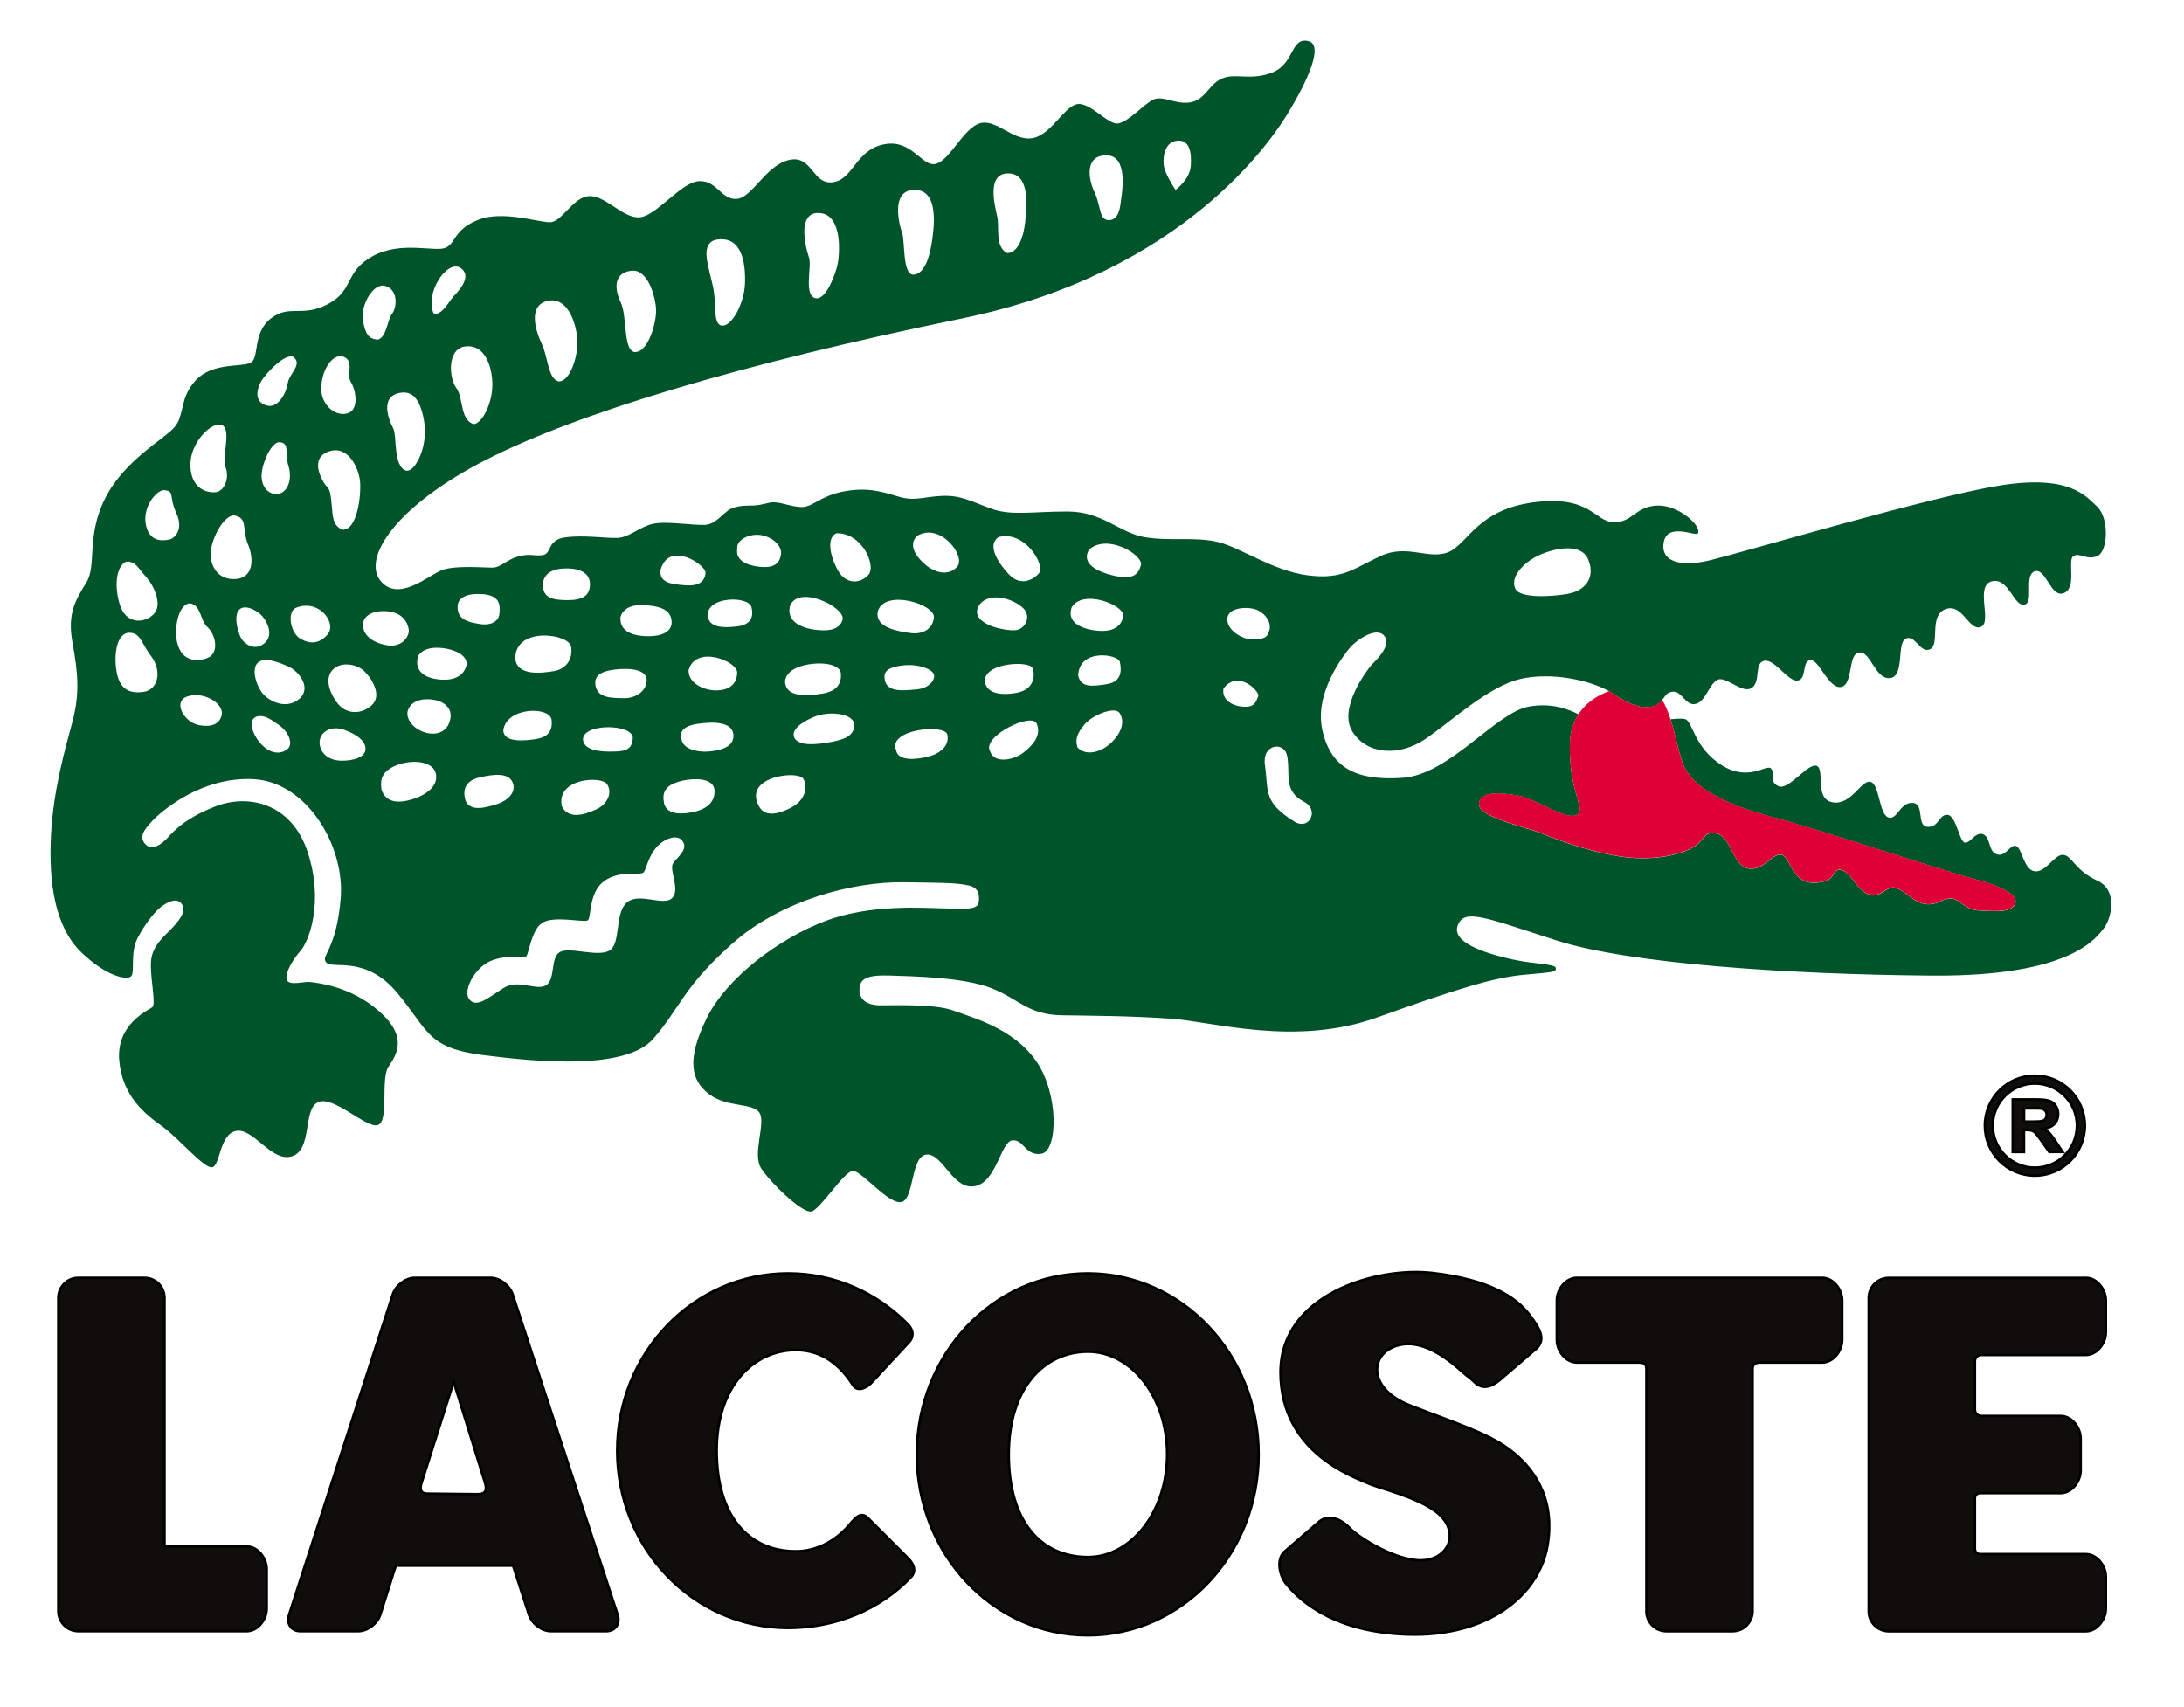
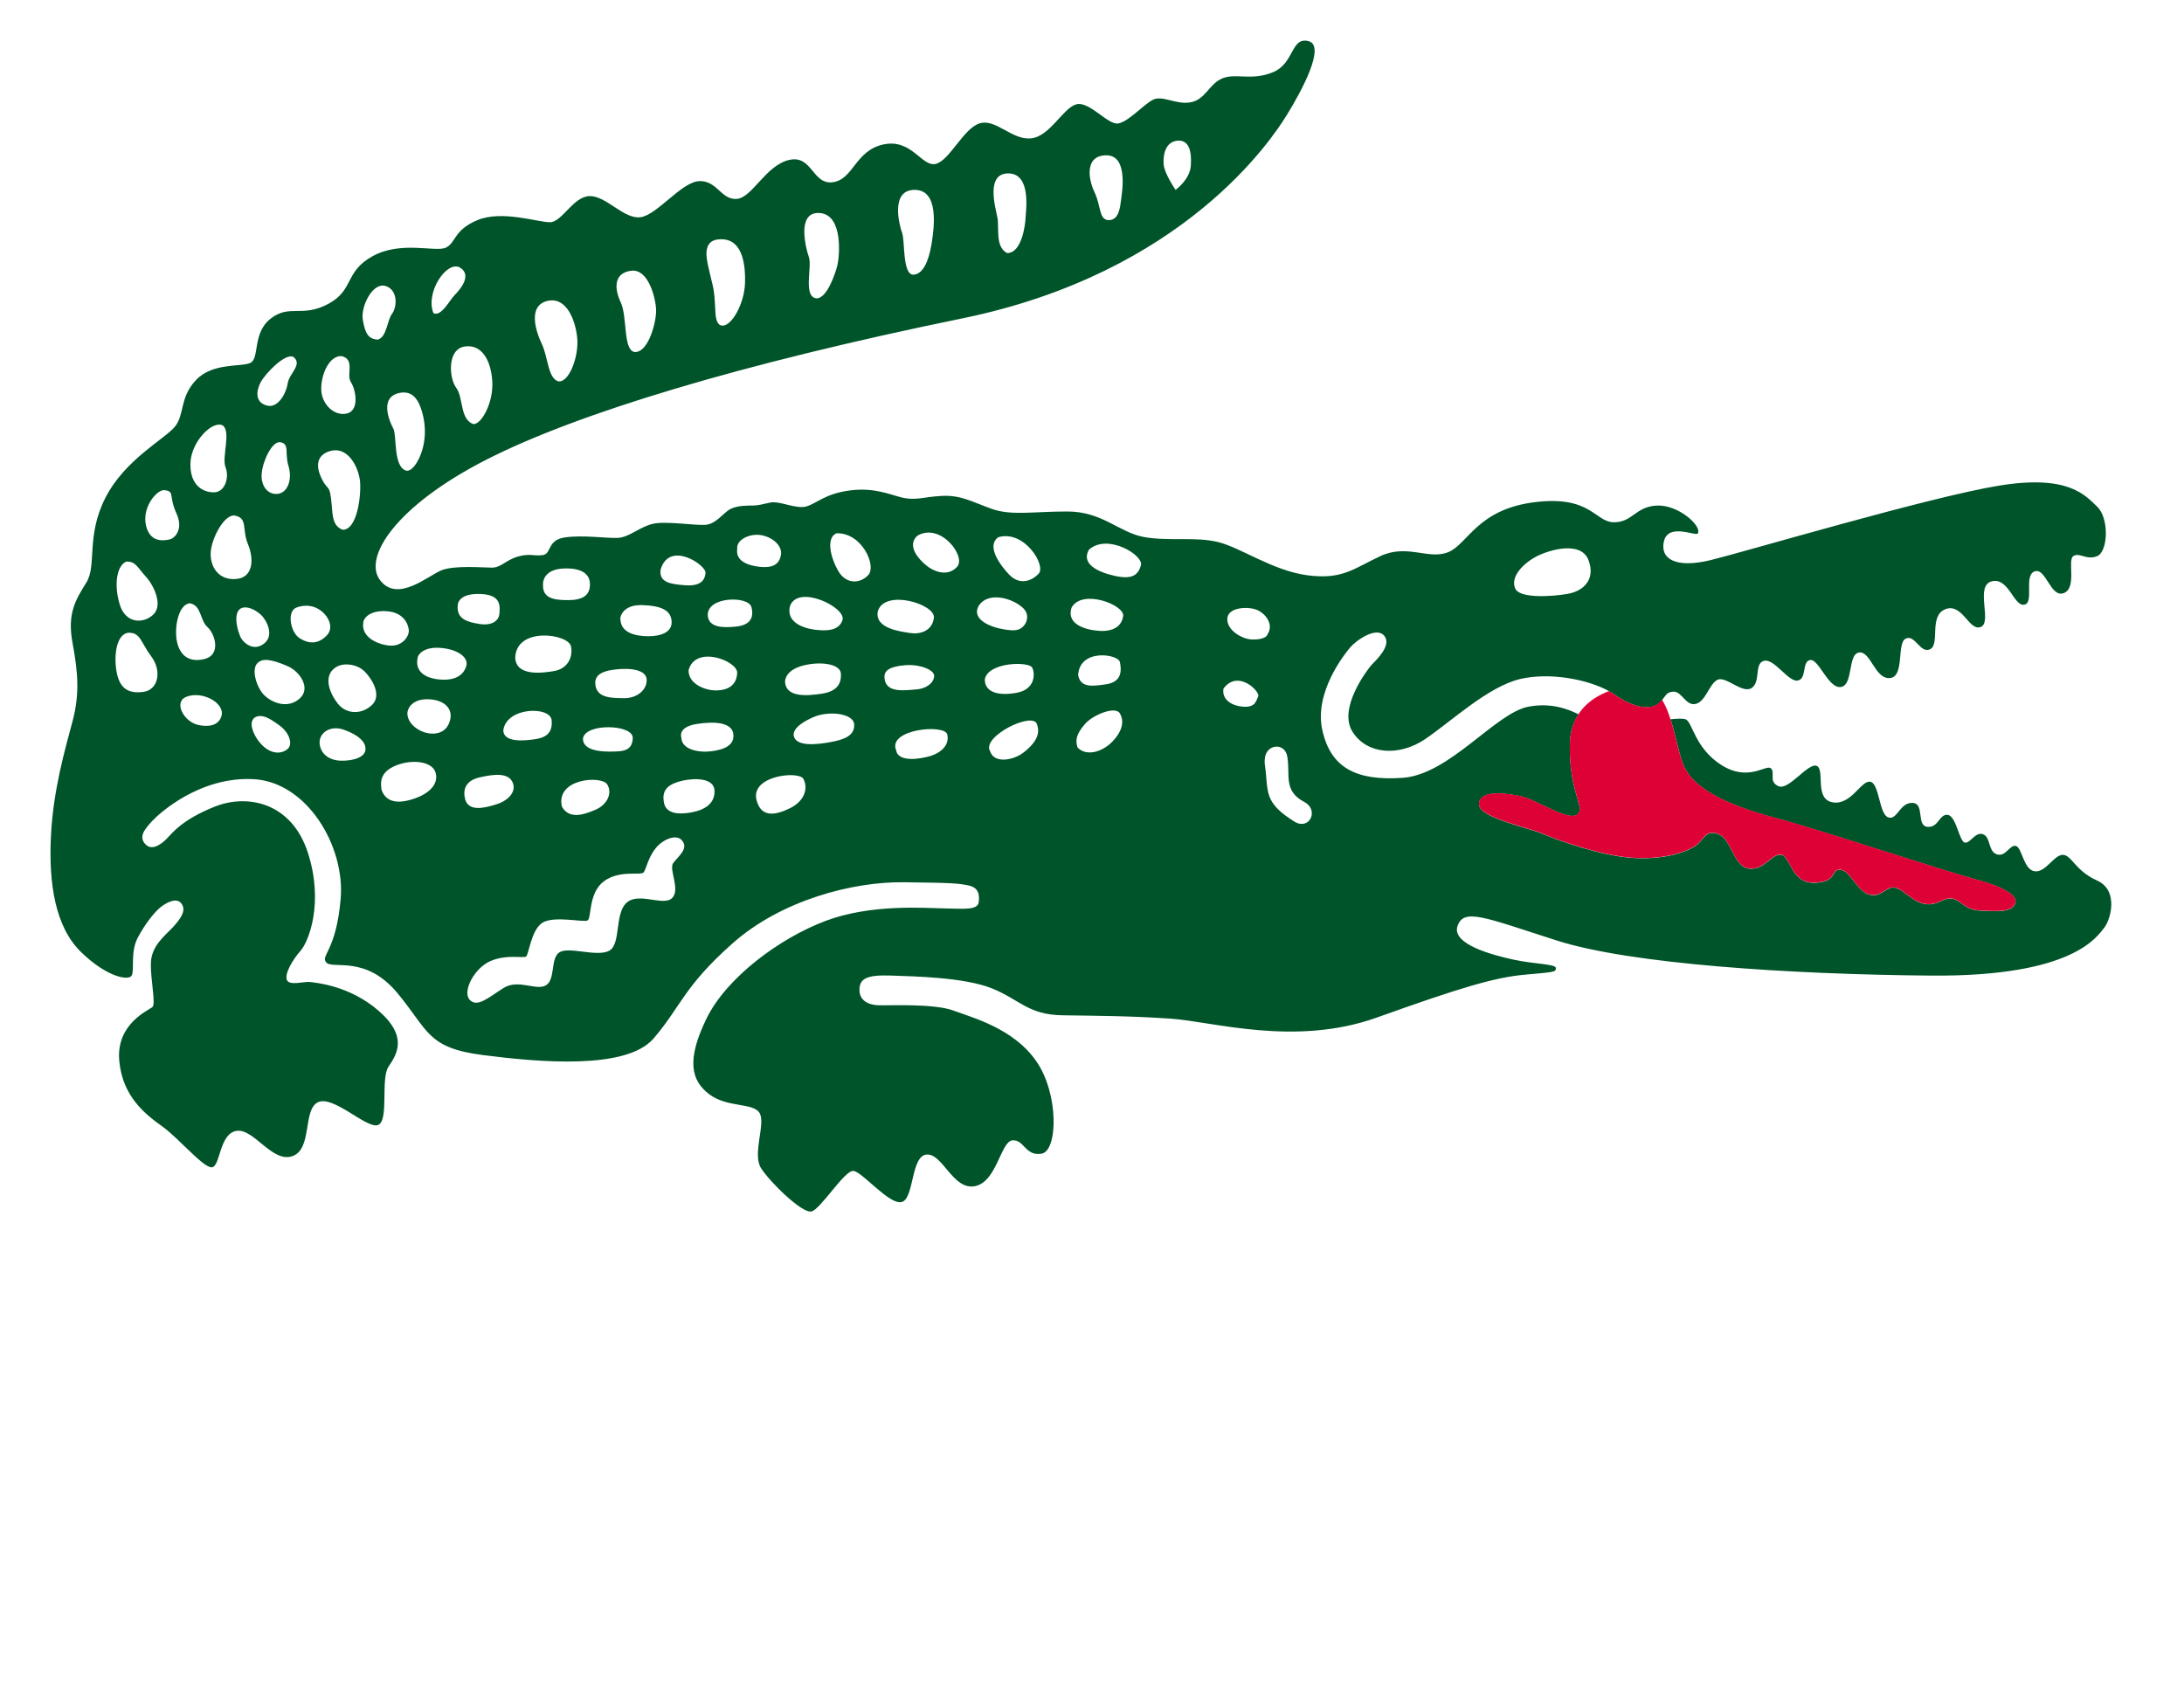
<svg xmlns="http://www.w3.org/2000/svg" version="1.1" id="Layer_1" x="0px" y="0px" viewBox="0 0 491.29 384" style="enable-background:new 0 0 491.29 384;" xml:space="preserve">
  <style type="text/css">
	.st0{fill-rule:evenodd;clip-rule:evenodd;fill:#005429;}
	.st1{fill-rule:evenodd;clip-rule:evenodd;fill:#DE0135;}
	.st2{fill-rule:evenodd;clip-rule:evenodd;fill:#100E0A;}
	.st3{fill:none;stroke:#000000;stroke-width:0.567;stroke-miterlimit:22.926;}
</style>
  <path class="st0" d="M381.94,119.98c0.94-1.63-4.38-6.5-9.25-6.25s-5.44,3.81-9.69,3.75c-4.25-0.06-5.13-6.12-17.88-4.5  s-14.88,9.31-19.25,11.19s-9.25-1.88-15.25,0.88s-8.5,5.38-16.38,4.38c-7.87-1-15.12-6.25-20.25-7.5s-11-0.12-16.62-1.12  s-9.38-5.75-17.25-5.75c-7.88,0-12.62,1-17.12-0.62s-6.88-3.12-11.25-2.88s-6,1.25-9.75,0.12s-7-2.12-12.25-1.12  c-5.25,1-6.88,3.5-9.38,3.5s-5.25-1.41-7.16-1c-1.91,0.41-2.69,0.66-3.81,0.66s-3.53-0.03-5.09,0.78c-1.56,0.81-3.22,3.38-5.59,3.56  c-2.38,0.19-8.75-0.88-11.75-0.25s-5.37,3.06-8,3.19c-2.62,0.12-7.62-0.69-11.81-0.12c-4.19,0.56-3,3.75-5.12,4s-2.81-0.44-5.5,0.31  s-3.81,2.5-5.88,2.5s-8.25-0.56-11.25,0.56s-9.88,7.44-13.88,2.31s3.56-16.81,23.94-27.19s57-21.5,107-31.75  c50-10.25,69.75-40.5,73-45.75c3.25-5.25,8.87-15.62,4.87-16.62s-3.12,5-8,7c-4.88,2-8.37,0.12-11.38,1.38  c-3,1.25-3.75,4.75-7.12,5.38s-6.38-1.75-8.62-0.5s-5.25,4.75-7.62,5.25s-6.62-5.25-9.62-4.25s-5.87,7.25-10.12,7.62  c-4.25,0.38-7.88-4.5-11.5-3.38c-3.62,1.12-6.75,8.38-9.88,9.12s-5.38-5.75-11.75-4.38s-6.75,7.88-11.38,8.5s-4.62-6.25-9.88-5  s-8.25,8.5-11.75,8.75c-3.5,0.25-4.38-4.12-8.38-4s-9.5,7.62-13.25,8.12c-3.75,0.5-7.63-4.75-11.38-4.75c-3.75,0-6.25,5.88-9,5.88  c-2.75,0-10.75-2.75-16.25-0.5c-5.5,2.25-4.87,5.25-7.25,6.25c-2.38,1-10-1.62-16.38,1.88s-4.13,7.62-10,10.75s-8.62,0-12.88,3.25  c-4.25,3.25-2.5,9-4.62,10s-8.5-0.12-12.25,3.88c-3.75,4-2.5,7.75-4.75,10.5c-2.25,2.75-11.25,7.38-15.63,16  c-4.38,8.63-1.88,15.12-4.25,19c-2.38,3.88-4.38,6.88-3.13,13.63c1.25,6.75,1.62,11.5,0,17.62c-1.62,6.13-4.37,15.38-4.87,26  s1,20.25,6.75,25.88c5.75,5.62,10.62,6.5,11.38,5.38c0.75-1.12-0.31-5.25,1.37-8.5c1.69-3.25,4-6.06,5.25-7s3.5-2.25,4.62-0.75  c1.12,1.5-0.06,3.25-1.81,5.19c-1.75,1.94-4.94,4.19-5.06,8.12s1.19,9.31,0.31,10c-0.87,0.69-8.12,3.75-7.44,11.94  c0.69,8.19,5.94,12.19,9.69,14.88c3.75,2.69,9.31,9.44,11.19,9.19s1.62-7.56,5.5-8.19s8,7.25,12.56,5.69  c4.56-1.56,2.31-10.44,5.75-12.12c3.44-1.69,10.94,6,13.5,5.12c2.56-0.88,0.56-10.44,2.38-13.12c1.81-2.69,4.5-6.69-2.12-12.5  c-6.62-5.81-14.25-6.38-15.5-6.56s-4.75,0.94-5.25-0.5s1.31-4.5,3.12-6.56c1.81-2.06,5.25-10.75,1.63-22s-13.5-13.37-21-10.37  c-7.5,3-9.62,6.06-10.81,7.25s-3.31,2.81-4.81,1.12c-1.5-1.69-0.06-3.37,1.62-5.19c1.69-1.81,10.75-10,22.75-9.38  c12,0.62,20.62,15,19.62,26.88s-4.66,12.81-3.22,14.38s8.81-1.75,15.94,6.81c7.12,8.56,6.69,12.38,19.31,14s32.25,3.38,38.37-3.75  s6.75-11.63,17.75-21.38s27.06-13.88,38.44-13.75c11.38,0.13,12.19,0.25,14.5,0.69s2.69,1.94,2.44,3.81  c-0.25,1.88-3.62,1.44-7.88,1.38c-4.25-0.06-16.25-1.06-26.56,2.81s-22.31,12.75-26.81,22s-3.5,13.88,0.62,17s10.06,1.81,11.38,4.31  c1.31,2.5-1.75,9.19,0.31,12.37s9.25,10.19,11.31,9.69s7.38-9.19,9.38-9.12s8,7.62,10.88,7c2.88-0.62,2.06-10.5,5.69-10.69  s5.87,8.06,10.81,7.12c4.94-0.94,5.81-10.06,8.44-10.31s2.88,3.62,6.56,3s3.94-13.44-1.19-20.81c-5.12-7.38-14.25-9.75-18.62-11.38  s-14.5-1.12-16.81-1.19s-4.37-1.03-4.34-3.53c0.03-2.5,1.72-3.34,7.03-3.16c5.31,0.19,16.5,0.38,22.75,2.88  c6.25,2.5,8.12,5.94,15.88,6.06c7.75,0.12,14.75,0.12,24.25,0.75c9.5,0.62,28,6.38,46.5-0.25c18.5-6.62,26.37-9,33.12-9.62  c6.75-0.62,7.13-0.56,7.13-1.5s-4.81-0.88-9.44-1.88s-14.06-3.44-12.69-7.56c1.38-4.12,6-2,22.38,3.25s52.25,7.62,84.25,7.88  s37.25-8.88,38.75-10.63c1.5-1.75,3.5-8.5-1.5-10.75c-5-2.25-5.69-5.72-7.69-5.78c-2-0.06-3.88,4.06-6.38,3.69  c-2.5-0.38-2.81-5.31-4.19-5.69c-1.38-0.38-2.31,2.56-4.31,1.88c-2-0.69-1.31-3.81-3.06-4.5c-1.75-0.69-2.87,2.06-4.12,1.87  c-1.25-0.19-1.94-6.06-3.88-6.25c-1.94-0.19-2,2.94-4.56,2.69s-0.5-5.31-3.38-5.38c-2.88-0.06-3.38,4-5.44,3.25s-1.94-7.56-4-8  c-2.06-0.44-4.31,5.38-8.5,4.62c-4.19-0.75-1.63-7.37-3.56-8.19c-1.94-0.81-6.31,5.62-8.62,4.56s-0.62-3-1.69-4s-5,3.12-11.12-0.75  s-6.5-9.81-8.12-10.31c-0.62-0.19-1.88-0.14-3.34,0.01c1.03,3.23,1.71,6.92,2.71,9.8c2.25,6.5,12.25,10.12,21.25,12.5  c9,2.38,38.31,12.06,44.31,13.62c6,1.56,10.13,3.62,9.25,5.62c-0.88,2-4.38,1.69-8,1.5c-3.62-0.19-4.25-2.62-6.44-2.69  s-2.75,1.5-5.56,1.25s-4.94-3.19-6.94-3.69s-3.06,2.25-5.81,1.56s-4.44-5.56-6.62-5.62s-0.5,2.81-5.81,2.94s-5.31-6.12-7.5-6.31  s-3.69,3.5-7.19,3.13c-3.5-0.38-3.94-6.81-7-7.81c-3.06-1-2.94,1.44-5.31,2.87c-2.38,1.44-7.31,3-14.12,2.5  c-6.81-0.5-16.31-3.81-19.75-5.31c-3.44-1.5-14.62-3.69-14.56-6.75s5.19-2.62,9.06-1.87c3.88,0.75,10.75,5.69,12.94,4.25  c2.19-1.44-1.69-4.44-1.56-15.69c0.03-2.85,0.78-5.12,1.96-6.92c-2.39-1.17-6.13-2.67-11.27-1.71c-7.38,1.38-17.75,15.25-28.25,16  c-10.5,0.75-16.25-2.25-18.12-10.75c-1.88-8.5,5-17.06,6.25-18.56c1.25-1.5,5.88-4.87,7.69-2.62c1.81,2.25-2.12,5.69-2.94,6.62  s-7.5,9.62-4.25,14.88c3.25,5.25,10.56,5.69,16.44,1.69s14.13-11.81,21.38-13.5c6.66-1.55,15.27,0.12,19.97,2.77l0,0l0.02,0.01  l0.02,0.01l0.01,0.01l0.01,0l0.02,0.01l0.17,0.1l0.02,0.01l0,0l0.03,0.02l0,0l0.02,0.01l0.17,0.1l0.02,0.01l0,0l0.01,0.01l0.18,0.11  l0.02,0.01l0.01,0.01l0.01,0.01l0.17,0.12l0.02,0.01l0.01,0.01l0,0l0.17,0.12l0.02,0.01l0.02,0.01c4.31,3.06,8.06,3.56,9.88,2.06  l0.02-0.01l0.02-0.01l0.05-0.04l0.02-0.01l0.02-0.01l0.02-0.01l0.02-0.01l0.02-0.01l0.08-0.07l0,0l0.07-0.07l0.01-0.01l0.01-0.01  l0.04-0.04l0.01-0.01l0.01-0.01l0.01-0.01l0.01-0.01l0.01-0.01l0.01-0.01l0.01-0.01l0.03-0.03l0.01-0.01h0l0.01-0.01l0.03-0.03  l0.01-0.01l0.01-0.01l0,0l0.01-0.01l0.01-0.01l0.01-0.01l0.01-0.01l0.01-0.01v0l0.01-0.01l0.01-0.01l0.01-0.01l0.01-0.01l0.01-0.01  l0,0l0.01-0.01l0.01-0.01l0.01-0.01l0.01-0.01l0.01-0.01l0,0l0.01-0.01l0.01-0.01l0.02-0.03l0.01-0.01l0,0l0.01-0.01l0.01-0.01  l0.01-0.01l0.01-0.01c0.91-1.08,1.02-1.86,2.57-1.96c1.94-0.12,2.81,3.31,5.06,2.75s2.94-4.31,4.81-5.38s5.62,3.19,7.75,1.81  s0.5-5.56,2.81-6.12c2.31-0.56,5.44,4.81,7.56,4.44s0.88-4.31,2.81-4.62s4.12,6.56,6.94,6.06s1.44-7.38,4.06-7.75  s3.56,6.06,6.94,5.75c3.38-0.31,1.44-7.88,3.56-8.88s3.25,3.5,5.5,2.38s-0.38-7.56,3.44-9s5.31,5.06,7.94,4s-1.38-9.25,2.44-10.25  c3.81-1,4.94,5.62,7.31,5.25s-0.19-6.62,2.37-7.5c2.56-0.87,3.56,6.06,6.56,4.88c3-1.19,0.75-7.37,2.12-8.31  c1.38-0.94,2.94,1,5.38,0c2.44-1,2.75-8.5,0-11.12s-6.5-7.25-22-4.75s-56.75,14.75-64.88,16.75s-11.56-0.38-10.56-4.31  C375.38,117.57,381.56,120.75,381.94,119.98 M153.25,188.89c1.94,1.88-0.75,3.81-1.81,5.25s1.69,5.94-0.25,7.88  s-7.5-1.44-10.25,1.06s-1.19,9.38-3.94,10.81s-9-1-11.12,0.31s-0.88,6.12-3.06,7.44s-6.19-1.5-9.56,0.62s-5.94,4.5-7.62,2.62  s1.06-7.12,4.69-8.69c3.62-1.56,7.38-0.62,8-1s1.13-6,3.69-7.62c2.56-1.62,9.12-0.06,10.12-0.5s0.12-6.12,3.69-8.81  s8.44-1.19,9-2.06s1.06-3.5,2.75-5.5S152.06,187.7,153.25,188.89z M340.94,132.58c1.31,2.06,8.19,1.63,11.75,1  c3.56-0.62,6.31-3.31,4.62-7.63c-1.69-4.31-8.69-2.31-11.62-0.81S339.5,129.83,340.94,132.58z M289.57,170.17  c-0.56-3.21-4.68-2.82-5.04,0.39c-0.05,0.44-0.07,0.96,0,1.43c0.88,6.15-0.51,8.44,6.88,12.97c3.31,1.72,5.29-2.84,1.99-4.56  C288.59,177.88,290.3,174.29,289.57,170.17z M275.22,154.9c-0.38,2.19,1.44,3.81,4.31,4.06c2.88,0.25,3-1.25,3.5-2.31  C283.53,155.59,278.47,150.47,275.22,154.9z M285.15,142.65c1.5-2.25-0.62-4.88-2.69-5.56c-2.06-0.69-6.38-0.44-6.38,2.19  c0,2.63,3.38,4.44,5.38,4.56S284.97,143.47,285.15,142.65z M242.4,168.15c1.94,2.06,5.56,1.06,7.88-1.38  c2.31-2.44,2.62-4.62,1.62-6.31c-1-1.69-6,0.31-7.81,2.38C242.28,164.9,241.78,166.4,242.4,168.15z M242.53,151.9  c0.56,2.75,2.94,2.56,6.44,2c3.5-0.56,3.31-3.25,2.94-5C251.53,147.15,242.84,145.78,242.53,151.9z M222.71,168.97  c0.94,2.94,5.31,2,7.44,0.38s4.19-3.88,3.06-6.56S220.78,165.72,222.71,168.97z M221.53,152.84c0,2.94,3.12,3.75,7.19,3  c4.06-0.75,4.19-4.12,3.5-5.62C231.53,148.72,222.21,148.9,221.53,152.84z M241.03,136.72c-1.19,3.75,3.19,5,6.25,5.19  c3.06,0.19,5.06-0.94,5.38-3.38C252.96,136.09,243.4,132.34,241.03,136.72z M244.96,123.65c-1.81,3.12,1.81,5,5.75,5.88  c3.94,0.88,5.31-0.12,5.94-2.38C257.28,124.9,249.15,119.9,244.96,123.65z M220.09,136.4c-1.5,2.94,2.62,4.69,5.81,5.19  c1.2,0.19,2.1,0.26,2.8,0.13c1.95-0.36,3.34-3.06,1.5-4.88C227.94,134.6,222.21,132.86,220.09,136.4z M201.59,168.78  c0.44,2.81,5.62,1.94,7.81,1.25c2.19-0.69,4.25-2.38,3.69-4.81S199.59,164.03,201.59,168.78z M198.96,152.34  c0.12,3.69,4.56,2.94,7.12,2.75c2.56-0.19,4.06-1.69,4.06-3.06c0-1.38-3.31-2.69-6.69-2.38  C200.09,149.97,198.9,150.84,198.96,152.34z M197.46,137.53c-0.75,3.94,5.37,4.56,7.37,4.88c2,0.31,4.88-0.38,5.25-3.44  C210.46,135.9,198.96,132.4,197.46,137.53z M224.59,120.84c-2.69,1.81,0.06,5.94,2.38,8.38c2.31,2.44,5,1.62,6.69-0.19  S230.46,119.15,224.59,120.84z M206.34,120.53c-2.81,2.62,1.31,6.19,2.56,7.06s4.19,2.25,6.38-0.06  C217.46,125.22,211.52,117.4,206.34,120.53z M170.4,180.65c1.12,3.12,4,2.81,7.38,1.12s4-4.62,2.94-6.56S167.9,174.53,170.4,180.65z   M178.52,165.22c0.19,2.94,5.44,2.25,8.44,1.69c3-0.56,5.31-1.44,5.19-3.94c-0.12-2.5-5.75-3.19-9.25-1.62  C179.4,162.9,178.59,164.22,178.52,165.22z M176.59,153.34c0.19,3.56,4.81,3.25,8.38,2.69c3.56-0.56,4.31-2.5,4.19-4.5  c-0.12-2-3.88-2.75-7.69-2C177.65,150.28,176.65,152.09,176.59,153.34z M188.15,119.96c-2.5,1.12-1.19,5.81,0.5,8.62  c1.69,2.81,4.81,2.81,6.69,0.75C197.21,127.28,193.9,119.78,188.15,119.96z M177.71,136.34c-1.12,4.56,5.12,5.31,6.19,5.38  s4.75,0.56,5.62-2.25C190.4,136.65,179.52,131.34,177.71,136.34z M165.84,123.46c-0.44,2.81,2.56,3.81,5.19,4.06  c2.62,0.25,4.19-0.44,4.62-2.56c0.44-2.12-1.75-4.06-4.31-4.56S165.59,121.34,165.84,123.46z M148.59,128.21  c-0.31,2.81,2.19,3.19,5.5,3.44s4.44-0.94,4.62-2.75C158.9,127.09,150.46,121.46,148.59,128.21z M149.3,180.18  c0.25,2.72,2.91,3.16,6.12,2.59c3.22-0.56,5.44-2.09,5.31-4.94c-0.12-2.84-4.44-2.84-7.19-2.22  C150.8,176.25,148.87,177.37,149.3,180.18z M159.21,138.5c0.25,2.75,3.56,2.75,6.44,2.44c2.88-0.31,4.06-1.81,3.38-4.38  S158.96,134.12,159.21,138.5z M154.9,150.75c-0.12,3,3.62,4.63,6.31,4.56c2.69-0.06,4.5-1.25,4.62-3.94S156.46,145,154.9,150.75z   M153.27,165.93c0.06,2.69,3.88,3.44,6.81,3.06s5.19-1.38,4.88-3.88c-0.31-2.5-3.88-2.94-8.25-2.25  C152.33,163.56,153.27,165.93,153.27,165.93z M131.15,166.06c-0.19,3.06,4.94,3.06,6.81,3c1.87-0.06,4.31,0,4.38-3.06  C142.4,162.93,131.77,162.62,131.15,166.06z M133.9,153.37c-0.06,3.69,3.44,3.63,6.38,3.69c2.94,0.06,5.25-1.81,5.19-4.13  c-0.06-2.31-3.69-2.75-7.25-2.31C134.65,151.06,134.02,152.31,133.9,153.37z M139.58,139.5c0.19,2.94,3.56,3.62,6.31,3.62  s5.37-0.88,5.19-3.38c-0.19-2.5-2.38-3.5-6.69-3.62C140.08,136,139.33,138.87,139.58,139.5z M122.15,131.62  c-0.06,2.88,2.25,3.38,5.56,3.38c3.31,0,5-1,5-3.56s-2.25-3.69-5.81-3.56C123.33,128,122.08,129.81,122.15,131.62z M115.9,148  c0.25,4.25,6.25,3.38,8.81,2.94c2.56-0.44,4.25-2.62,3.75-5.5C127.96,142.56,116.08,140.87,115.9,148z M102.96,136.25  c-0.25,3.06,2.25,3.69,4.94,4.12s4.31-0.69,4.44-2.31c0.12-1.62,0.5-4.25-4.19-4.44S102.96,135.56,102.96,136.25z M126.4,181.43  c1.62,3,5.06,1.81,7.62,0.69s3.81-3.69,2.56-5.69C135.33,174.43,124.96,175.06,126.4,181.43z M113.21,164.31  c0.12,2.81,4.81,2.31,7,2s4.19-1.12,3.88-4.31C123.77,158.81,113.9,159,113.21,164.31z M104.65,179.87c0.88,2.88,4.69,1.81,7.19,1  c2.5-0.81,4.44-2.81,3.44-4.94s-4.13-1.81-7.38-1.06C104.65,175.62,104.08,177.68,104.65,179.87z M85.83,177.68  c1,2.88,3.81,3.25,7.62,1.88c3.81-1.38,5.31-3.75,4.44-6c-0.87-2.25-5.19-2.88-8.94-1.31C85.21,173.81,85.65,176.31,85.83,177.68z   M93.96,147.93c-0.69,3.06,1.62,4.69,5.12,4.94c3.5,0.25,5.25-1.12,5.81-3.06c0.56-1.94-1.94-3.75-5.75-4.06  C95.33,145.43,94.02,147.25,93.96,147.93z M91.65,160.25c-0.19,2.38,2.5,4.5,5.12,4.75c2.62,0.25,4.19-1.19,4.56-3.44  s-1.44-4.06-4.69-4.25C93.4,157.12,91.9,158.68,91.65,160.25z M82.21,168.31c-0.06-1.44-1.5-2.94-4.75-4.12  c-3.25-1.19-5.75,0.75-5.56,3.06c0.19,2.31,2.12,3.81,4.81,3.87S82.4,170.37,82.21,168.31z M81.71,140.18c-0.38,2.62,2.19,4.5,5.5,5  s4.88-2.12,4.75-3.44s-1.12-4-5-4.25S81.71,139.12,81.71,140.18z M75.52,150.12c-2.81,1.81-1.56,5.56,0.44,8.12s5.5,2.5,7.75,0.31  c2.25-2.19-0.06-5.88-1.69-7.5C80.4,149.43,77.33,148.93,75.52,150.12z M56.68,163.64c0.31,1.47,1.39,3.26,2.75,4.4  c2.22,1.88,4.38,1.34,5.38,0.34s0.41-3.53-2.06-5.28c-1.26-0.9-2.22-1.54-3.09-1.83C57.76,160.64,56.23,161.53,56.68,163.64z   M58.46,148.78c-2.31,1.03-0.84,5.84,1,7.62c1.84,1.78,5.34,3.09,7.97,0.72c2.62-2.38-0.09-6.06-2.5-7.16  C62.52,148.87,59.68,147.93,58.46,148.78z M40.8,157.71c-0.91,1.59,1,4.84,4,5.41c3,0.56,4.56-0.41,5.03-2.09  c0.47-1.69-1.16-3.56-3.72-4.34C43.55,155.9,41.17,156.68,40.8,157.71z M66.36,136.84c-1.75,1.06-1.03,5.5,1.16,6.81  s4.19,1.16,6-0.72c1.81-1.88,0.16-4.91-2.19-6.09C68.99,135.65,66.67,136.62,66.36,136.84z M53.17,139.56  c0.08,1.61,0.72,3.44,1.12,4.09c0.69,1.12,2.91,2.97,5.22,1.03s0.28-5.41-0.84-6.41C56.3,136.17,52.97,135.59,53.17,139.56z   M42.7,135.71c-2.62,0.25-3.56,5.62-2.88,8.69s2.75,4.75,6.31,3.81c3.56-0.94,2.31-5.56,0.56-7.12  C44.95,139.53,45.33,136.15,42.7,135.71z M28.77,142.34c-2.75,0.5-3.19,5.56-2.5,9s2.5,4.75,5.94,4.31c3.44-0.44,4.25-4.75,1.81-8  S31.64,142.21,28.77,142.34z M28.39,126.34c-2.25,1-2.75,5.44-1.44,9.69s5.31,4.38,7.56,2.19c2.25-2.19,0-6.69-1.75-8.56  C31.02,127.78,30.52,126.21,28.39,126.34z M53.05,116.03c-2.47-0.78-5.56,5.16-5.66,8.38c-0.09,3.22,1.84,6.13,5.69,5.84  c3.84-0.28,4.12-4.37,2.72-7.78C54.39,119.06,55.74,116.71,53.05,116.03z M36.89,110.25c-1.62-0.03-5.03,3.84-4.03,8.03  c1,4.19,4.56,3.19,5.34,3.06c0.78-0.12,3.28-1.97,1.47-5.91C37.86,111.5,39.45,110.5,36.89,110.25z M50.11,95.71  c-2.28-1.25-7.25,3.69-7.28,8.72c-0.03,5.03,3.13,6.41,5.44,6.31c2.31-0.09,3.38-3.31,2.47-5.62  C49.83,102.81,52.05,97.15,50.11,95.71z M62.92,99.46c-1.84-0.06-3.88,4.44-4.06,7.16c-0.19,2.72,1.41,4.75,3.66,4.47  c2.25-0.28,3.28-3.34,2.37-6.28C63.98,101.87,65.27,99.75,62.92,99.46z M65.98,80.28c-1.81-0.91-6.34,3.75-7.38,5.78  c-1.03,2.03-1.19,4.44,1.41,5.16c2.59,0.72,4.41-2.88,4.72-5.03C65.05,84.03,68.17,81.93,65.98,80.28z M77.1,119.17  c3.33,0,4.17-7.92,3.89-10.88c-0.28-2.95-2.62-8.2-6.98-6.75c-2.94,0.98-2.77,3.52-1.94,5.47c1.67,3.93,2.09,1.24,2.56,6.72  C74.83,115.98,74.82,118.35,77.1,119.17z M76.82,80.1c-2.91-0.09-4.69,4.45-4.55,7.66c0.14,3.21,2.95,5.95,5.79,5.25  c2.84-0.7,1.99-5.32,0.87-7.06C77.81,84.22,79.99,80.87,76.82,80.1z M84.98,76.4c2.06-0.59,2.06-4.29,3.21-5.81  c1.15-1.52,1.38-5.39-1.48-6.26c-2.86-0.87-5.62,4.57-5.09,7.66C82.17,75.08,82.87,76.26,84.98,76.4z M97.5,70.44  c1.73,0.91,3.7-3,4.76-4.05c1.05-1.06,4.1-4.45,1.22-6.19C100.59,58.47,95.6,65.71,97.5,70.44z M91.47,105.9  c0.98,0.06,1.98-1.11,2.75-2.7c1.76-3.63,1.74-7.97,0.33-11.72c-0.76-2.02-2.11-3.57-4.58-3.11c-4.78,0.89-2.34,6.47-1.5,8.02  C89.32,97.93,88.38,105.15,91.47,105.9z M106.47,95.4c1.88,0.09,4.55-4.88,4.27-9.61c-0.28-4.73-2.39-8.48-6.28-7.83  c-3.89,0.66-3.47,7.08-1.83,9.28C104.27,89.45,103.43,94.33,106.47,95.4z M125.64,85.79c2.48,0.23,4.55-5.72,4.22-9.61  c-0.33-3.89-2.34-9.56-6.75-8.48c-4.41,1.08-2.62,6.75-1.22,9.7C123.3,80.36,123.25,85.18,125.64,85.79z M142.71,79.18  c3.14,0.28,4.97-6.8,4.88-9.47c-0.09-2.67-1.73-9.28-5.58-8.81c-3.84,0.47-3.94,3.8-2.39,7.08  C141.16,71.26,140.13,78.67,142.71,79.18z M162.39,73.23c2.11,0.33,5.06-4.87,5.2-9.56c0.14-4.69-0.75-10.45-6.14-9.8  c-2.7,0.33-2.82,2.83-2.26,5.46c1.31,6.11,1.43,4.59,1.74,10.89C161.01,71.81,161.36,73.16,162.39,73.23z M183.53,67.09  c2.39,0.33,4.36-5.48,4.83-7.36c0.47-1.87,1.41-11.39-3.94-11.81c-3.88-0.31-3.78,4.04-3.17,7.21c0.23,1.2,0.54,2.23,0.73,2.78  c0.37,1.05-0.01,3.41-0.04,5.48C181.92,65.25,182.18,66.87,183.53,67.09z M205.38,61.79c2.25,0,3.56-3.14,4.17-6.89  c0.61-3.75,1.73-12.19-3.8-12.19c-5.53,0-3.47,7.92-2.81,9.7C203.59,54.2,202.99,61.65,205.38,61.79z M226.52,56.92  c3.33,0.09,4.12-6.38,4.17-7.83c0.05-1.45,1.41-9.98-3.8-10.08c-5.2-0.09-3,7.55-2.53,9.89C224.83,51.25,223.8,55.46,226.52,56.92z   M249.16,49.51c2.58,0.23,2.81-2.95,3.05-4.73c0.23-1.78,1.55-9.84-3.33-9.84s-4.12,5.25-2.67,8.3  C247.66,46.28,247.19,49.18,249.16,49.51z M264.44,42.71c0,0-2.48-3.61-2.67-5.67s0.33-5.11,3.05-5.39  c2.72-0.28,3.28,2.53,3.05,5.67C267.63,40.46,264.44,42.71,264.44,42.71z" />
  <path class="st1" d="M361.97,155.46c-4.35,1.6-8.77,5.12-8.85,12.1c-0.12,11.25,3.75,14.25,1.56,15.69  c-2.19,1.44-9.06-3.5-12.94-4.25c-3.88-0.75-9-1.19-9.06,1.87s11.12,5.25,14.56,6.75c3.44,1.5,12.94,4.81,19.75,5.31  c6.81,0.5,11.75-1.06,14.12-2.5c2.38-1.44,2.25-3.87,5.31-2.87c3.06,1,3.5,7.44,7,7.81c3.5,0.37,5-3.31,7.19-3.13  s2.19,6.44,7.5,6.31s3.62-3,5.81-2.94s3.88,4.94,6.62,5.62s3.81-2.06,5.81-1.56s4.12,3.44,6.94,3.69s3.38-1.31,5.56-1.25  s2.81,2.5,6.44,2.69c3.62,0.19,7.12,0.5,8-1.5c0.88-2-3.25-4.06-9.25-5.62c-6-1.56-35.31-11.25-44.31-13.62c-9-2.38-19-6-21.25-12.5  c-1.5-4.33-2.28-10.5-4.63-14.17c-0.23,0.27-0.5,0.56-0.87,0.86c-1.81,1.5-5.56,1-9.88-2.06  C362.78,155.94,362.39,155.7,361.97,155.46" />
-   <path class="st2" d="M457.74,241.97c6.21,0,11.25,5.04,11.25,11.25s-5.04,11.25-11.25,11.25c-6.21,0-11.25-5.04-11.25-11.25  S451.53,241.97,457.74,241.97z M457.74,243.75c5.23,0,9.46,4.24,9.46,9.46c0,5.23-4.24,9.46-9.46,9.46c-5.23,0-9.46-4.24-9.46-9.46  C448.27,247.99,452.51,243.75,457.74,243.75z M455.29,252.31h1.86c1.21,0,1.96-0.05,2.27-0.14c0.3-0.1,0.54-0.26,0.71-0.5  c0.17-0.24,0.26-0.53,0.26-0.88c0-0.4-0.11-0.72-0.34-0.96c-0.22-0.24-0.54-0.4-0.95-0.46c-0.2-0.02-0.82-0.04-1.84-0.04h-1.96  V252.31z M452.77,259.12v-11.8h5.31c1.34,0,2.3,0.11,2.91,0.32c0.6,0.21,1.09,0.59,1.45,1.13c0.36,0.54,0.54,1.16,0.54,1.86  c0,0.88-0.28,1.62-0.83,2.2c-0.55,0.57-1.38,0.94-2.47,1.09c0.55,0.3,1,0.63,1.35,0.99c0.35,0.36,0.83,1,1.43,1.92l1.53,2.3h-3.01  l-1.82-2.57c-0.65-0.92-1.09-1.49-1.33-1.73c-0.24-0.24-0.49-0.4-0.76-0.49c-0.27-0.09-0.69-0.13-1.27-0.13h-0.51v4.93H452.77z   M345.68,303.31l-8.38,7.19c-4.25,3.38-5.69-0.06-6.94-0.75c-1.25-0.69-8.25-8.62-15.25-7.25c-7,1.37-7.88,9.75,2,13.62  s17.44,6.19,22.44,9.94s10.44,10.5,8.56,21.62s-13.38,20.62-31.62,20c-18.25-0.62-25.31-9.25-27-11.19s-2.44-5.62-0.62-7.38  l7.87-6.81c1.63-1.38,4.31-1.25,6.94,1.5c1.74,1.82,9.05,6.61,14.93,7.16c7.21,0.67,10.51-6.58,4.08-11.14  c-4.49-3.19-12.09-4.94-14.64-6.02c-4.13-1.75-19.88-7.31-20-24.94s21.5-24,34.25-22.5c12.75,1.5,18.69,5.44,21.69,9.31  S347.43,301.5,345.68,303.31z M244.73,304.06c9.84,0,17.81,10.34,17.81,23.1c0,12.76-7.97,23.1-17.81,23.1  c-10.71,0-17.81-8.17-17.81-23.1C226.92,312.23,234.89,304.06,244.73,304.06z M244.68,286.45c21.23,0,38.44,18.23,38.44,40.71  c0,22.48-17.21,40.71-38.44,40.71s-38.44-18.23-38.44-40.71C206.24,304.68,223.45,286.45,244.68,286.45z M177.28,286.45  c10.49,0,19.99,4.36,26.93,11.42c1.26,1.28,1.48,2.87,0.14,4.21l-8.47,9.12c-1.09,1.09-3.03,1.93-3.99,0.43  c-2.81-4.41-6.81-7.93-12.86-7.93c-9.38,0-17.81,8.01-17.81,22.63c0,14.62,7.1,22.63,17.81,22.63c4.71,0,8.99-2.32,12.18-6.11  c1.13-1.35,2.44-2.96,4.02-1.38l8.96,8.96c1.35,1.35,2.08,2.93,0.71,4.37c-6.97,7.3-16.94,11.41-27.62,11.41  c-21.23,0-38.44-17.85-38.44-39.88C138.84,304.3,156.05,286.45,177.28,286.45z M409.9,287.44c2.47,0,4.5,2.6,4.5,5.07v8.92  c0,2.47-2.03,5.07-4.5,5.07h-13.97c-0.98,0-1.69,0.37-1.69,1.41v54.54c0,2.47-2.02,4.5-4.5,4.5h-14.88c-2.47,0-4.5-2.02-4.5-4.5  v-54.38c0-1.36-0.52-1.57-1.81-1.57h-13.84c-2.47,0-4.5-2.6-4.5-5.07v-8.92c0-2.47,2.02-5.07,4.5-5.07H409.9z M109.02,333.28  l-6.97-22.45l-7.25,22.83c-0.4,1.28-0.25,2.32,1.39,2.34l11.13,0.12C109.5,336.12,109.6,335.06,109.02,333.28z M93.33,287.44h17.02  c2.07,0,4.3,1.7,4.98,3.76l23.59,71.98c0.68,2.06-0.48,3.76-2.54,3.76h-12.43c-2.07,0-4.31-1.69-4.98-3.76l-3.56-10.99H89.03  l-3.47,10.99c-0.65,2.07-2.91,3.76-4.98,3.76h-13c-2.07,0-3.21-1.69-2.54-3.76l23.31-71.98C89.02,289.13,91.26,287.44,93.33,287.44z   M469.21,287.44c2.48,0,4.5,2.61,4.5,5.07v7.22c0,2.46-2.04,5.07-4.5,5.07h-23.55c-0.78,0-1.41,0.63-1.41,1.41v10.9  c0,0.78,0.63,1.41,1.41,1.41h17.88c2.47,0,4.5,2.61,4.5,5.07v7.22c0,2.46-2.04,5.07-4.5,5.07h-18.13c-0.64,0-1.16,0.52-1.16,1.16  v11.4c0,0.64,0.52,1.16,1.16,1.16h23.8c2.48,0,4.5,2.61,4.5,5.07v7.22c0,2.46-2.04,5.07-4.5,5.07h-44.34c-2.47,0-4.5-2.02-4.5-4.5  v-70.5c0-2.48,2.02-4.5,4.5-4.5H469.21z M17.62,287.44H32.5c2.48,0,4.5,2.02,4.5,4.5v55.94h18.49c2.47,0,4.5,2.6,4.5,5.07v8.92  c0,2.47-2.03,5.07-4.5,5.07H32.5h-9.76h-5.12c-2.47,0-4.5-2.02-4.5-4.5v-70.5C13.13,289.46,15.15,287.44,17.62,287.44z" />
-   <path class="st3" d="M457.74,241.97c6.21,0,11.25,5.04,11.25,11.25s-5.04,11.25-11.25,11.25c-6.21,0-11.25-5.04-11.25-11.25  S451.53,241.97,457.74,241.97z M457.74,243.75c5.23,0,9.46,4.24,9.46,9.46c0,5.23-4.24,9.46-9.46,9.46c-5.23,0-9.46-4.24-9.46-9.46  C448.27,247.99,452.51,243.75,457.74,243.75z M455.29,252.31h1.86c1.21,0,1.96-0.05,2.27-0.14c0.3-0.1,0.54-0.26,0.71-0.5  c0.17-0.24,0.26-0.53,0.26-0.88c0-0.4-0.11-0.72-0.34-0.96c-0.22-0.24-0.54-0.4-0.95-0.46c-0.2-0.02-0.82-0.04-1.84-0.04h-1.96  V252.31z M452.77,259.12v-11.8h5.31c1.34,0,2.3,0.11,2.91,0.32c0.6,0.21,1.09,0.59,1.45,1.13c0.36,0.54,0.54,1.16,0.54,1.86  c0,0.88-0.28,1.62-0.83,2.2c-0.55,0.57-1.38,0.94-2.47,1.09c0.55,0.3,1,0.63,1.35,0.99c0.35,0.36,0.83,1,1.43,1.92l1.53,2.3h-3.01  l-1.82-2.57c-0.65-0.92-1.09-1.49-1.33-1.73c-0.24-0.24-0.49-0.4-0.76-0.49c-0.27-0.09-0.69-0.13-1.27-0.13h-0.51v4.93H452.77z   M345.68,303.31l-8.38,7.19c-4.25,3.38-5.69-0.06-6.94-0.75c-1.25-0.69-8.25-8.62-15.25-7.25c-7,1.37-7.88,9.75,2,13.62  s17.44,6.19,22.44,9.94s10.44,10.5,8.56,21.62s-13.38,20.62-31.62,20c-18.25-0.62-25.31-9.25-27-11.19s-2.44-5.62-0.62-7.38  l7.87-6.81c1.63-1.38,4.31-1.25,6.94,1.5c1.74,1.82,9.05,6.61,14.93,7.16c7.21,0.67,10.51-6.58,4.08-11.14  c-4.49-3.19-12.09-4.94-14.64-6.02c-4.13-1.75-19.88-7.31-20-24.94s21.5-24,34.25-22.5c12.75,1.5,18.69,5.44,21.69,9.31  S347.43,301.5,345.68,303.31z M244.73,304.06c9.84,0,17.81,10.34,17.81,23.1c0,12.76-7.97,23.1-17.81,23.1  c-10.71,0-17.81-8.17-17.81-23.1C226.92,312.23,234.89,304.06,244.73,304.06z M244.68,286.45c21.23,0,38.44,18.23,38.44,40.71  c0,22.48-17.21,40.71-38.44,40.71s-38.44-18.23-38.44-40.71C206.24,304.68,223.45,286.45,244.68,286.45z M177.28,286.45  c10.49,0,19.99,4.36,26.93,11.42c1.26,1.28,1.48,2.87,0.14,4.21l-8.47,9.12c-1.09,1.09-3.03,1.93-3.99,0.43  c-2.81-4.41-6.81-7.93-12.86-7.93c-9.38,0-17.81,8.01-17.81,22.63c0,14.62,7.1,22.63,17.81,22.63c4.71,0,8.99-2.32,12.18-6.11  c1.13-1.35,2.44-2.96,4.02-1.38l8.96,8.96c1.35,1.35,2.08,2.93,0.71,4.37c-6.97,7.3-16.94,11.41-27.62,11.41  c-21.23,0-38.44-17.85-38.44-39.88C138.84,304.3,156.05,286.45,177.28,286.45z M409.9,287.44c2.47,0,4.5,2.6,4.5,5.07v8.92  c0,2.47-2.03,5.07-4.5,5.07h-13.97c-0.98,0-1.69,0.37-1.69,1.41v54.54c0,2.47-2.02,4.5-4.5,4.5h-14.88c-2.47,0-4.5-2.02-4.5-4.5  v-54.38c0-1.36-0.52-1.57-1.81-1.57h-13.84c-2.47,0-4.5-2.6-4.5-5.07v-8.92c0-2.47,2.02-5.07,4.5-5.07H409.9z M109.02,333.28  l-6.97-22.45l-7.25,22.83c-0.4,1.28-0.25,2.32,1.39,2.34l11.13,0.12C109.5,336.12,109.6,335.06,109.02,333.28z M93.33,287.44h17.02  c2.07,0,4.3,1.7,4.98,3.76l23.59,71.98c0.68,2.06-0.48,3.76-2.54,3.76h-12.43c-2.07,0-4.31-1.69-4.98-3.76l-3.56-10.99H89.03  l-3.47,10.99c-0.65,2.07-2.91,3.76-4.98,3.76h-13c-2.07,0-3.21-1.69-2.54-3.76l23.31-71.98C89.02,289.13,91.26,287.44,93.33,287.44z   M469.21,287.44c2.48,0,4.5,2.61,4.5,5.07v7.22c0,2.46-2.04,5.07-4.5,5.07h-23.55c-0.78,0-1.41,0.63-1.41,1.41v10.9  c0,0.78,0.63,1.41,1.41,1.41h17.88c2.47,0,4.5,2.61,4.5,5.07v7.22c0,2.46-2.04,5.07-4.5,5.07h-18.13c-0.64,0-1.16,0.52-1.16,1.16  v11.4c0,0.64,0.52,1.16,1.16,1.16h23.8c2.48,0,4.5,2.61,4.5,5.07v7.22c0,2.46-2.04,5.07-4.5,5.07h-44.34c-2.47,0-4.5-2.02-4.5-4.5  v-70.5c0-2.48,2.02-4.5,4.5-4.5H469.21z M17.62,287.44H32.5c2.48,0,4.5,2.02,4.5,4.5v55.94h18.49c2.47,0,4.5,2.6,4.5,5.07v8.92  c0,2.47-2.03,5.07-4.5,5.07H32.5h-9.76h-5.12c-2.47,0-4.5-2.02-4.5-4.5v-70.5C13.13,289.46,15.15,287.44,17.62,287.44z" />
</svg>